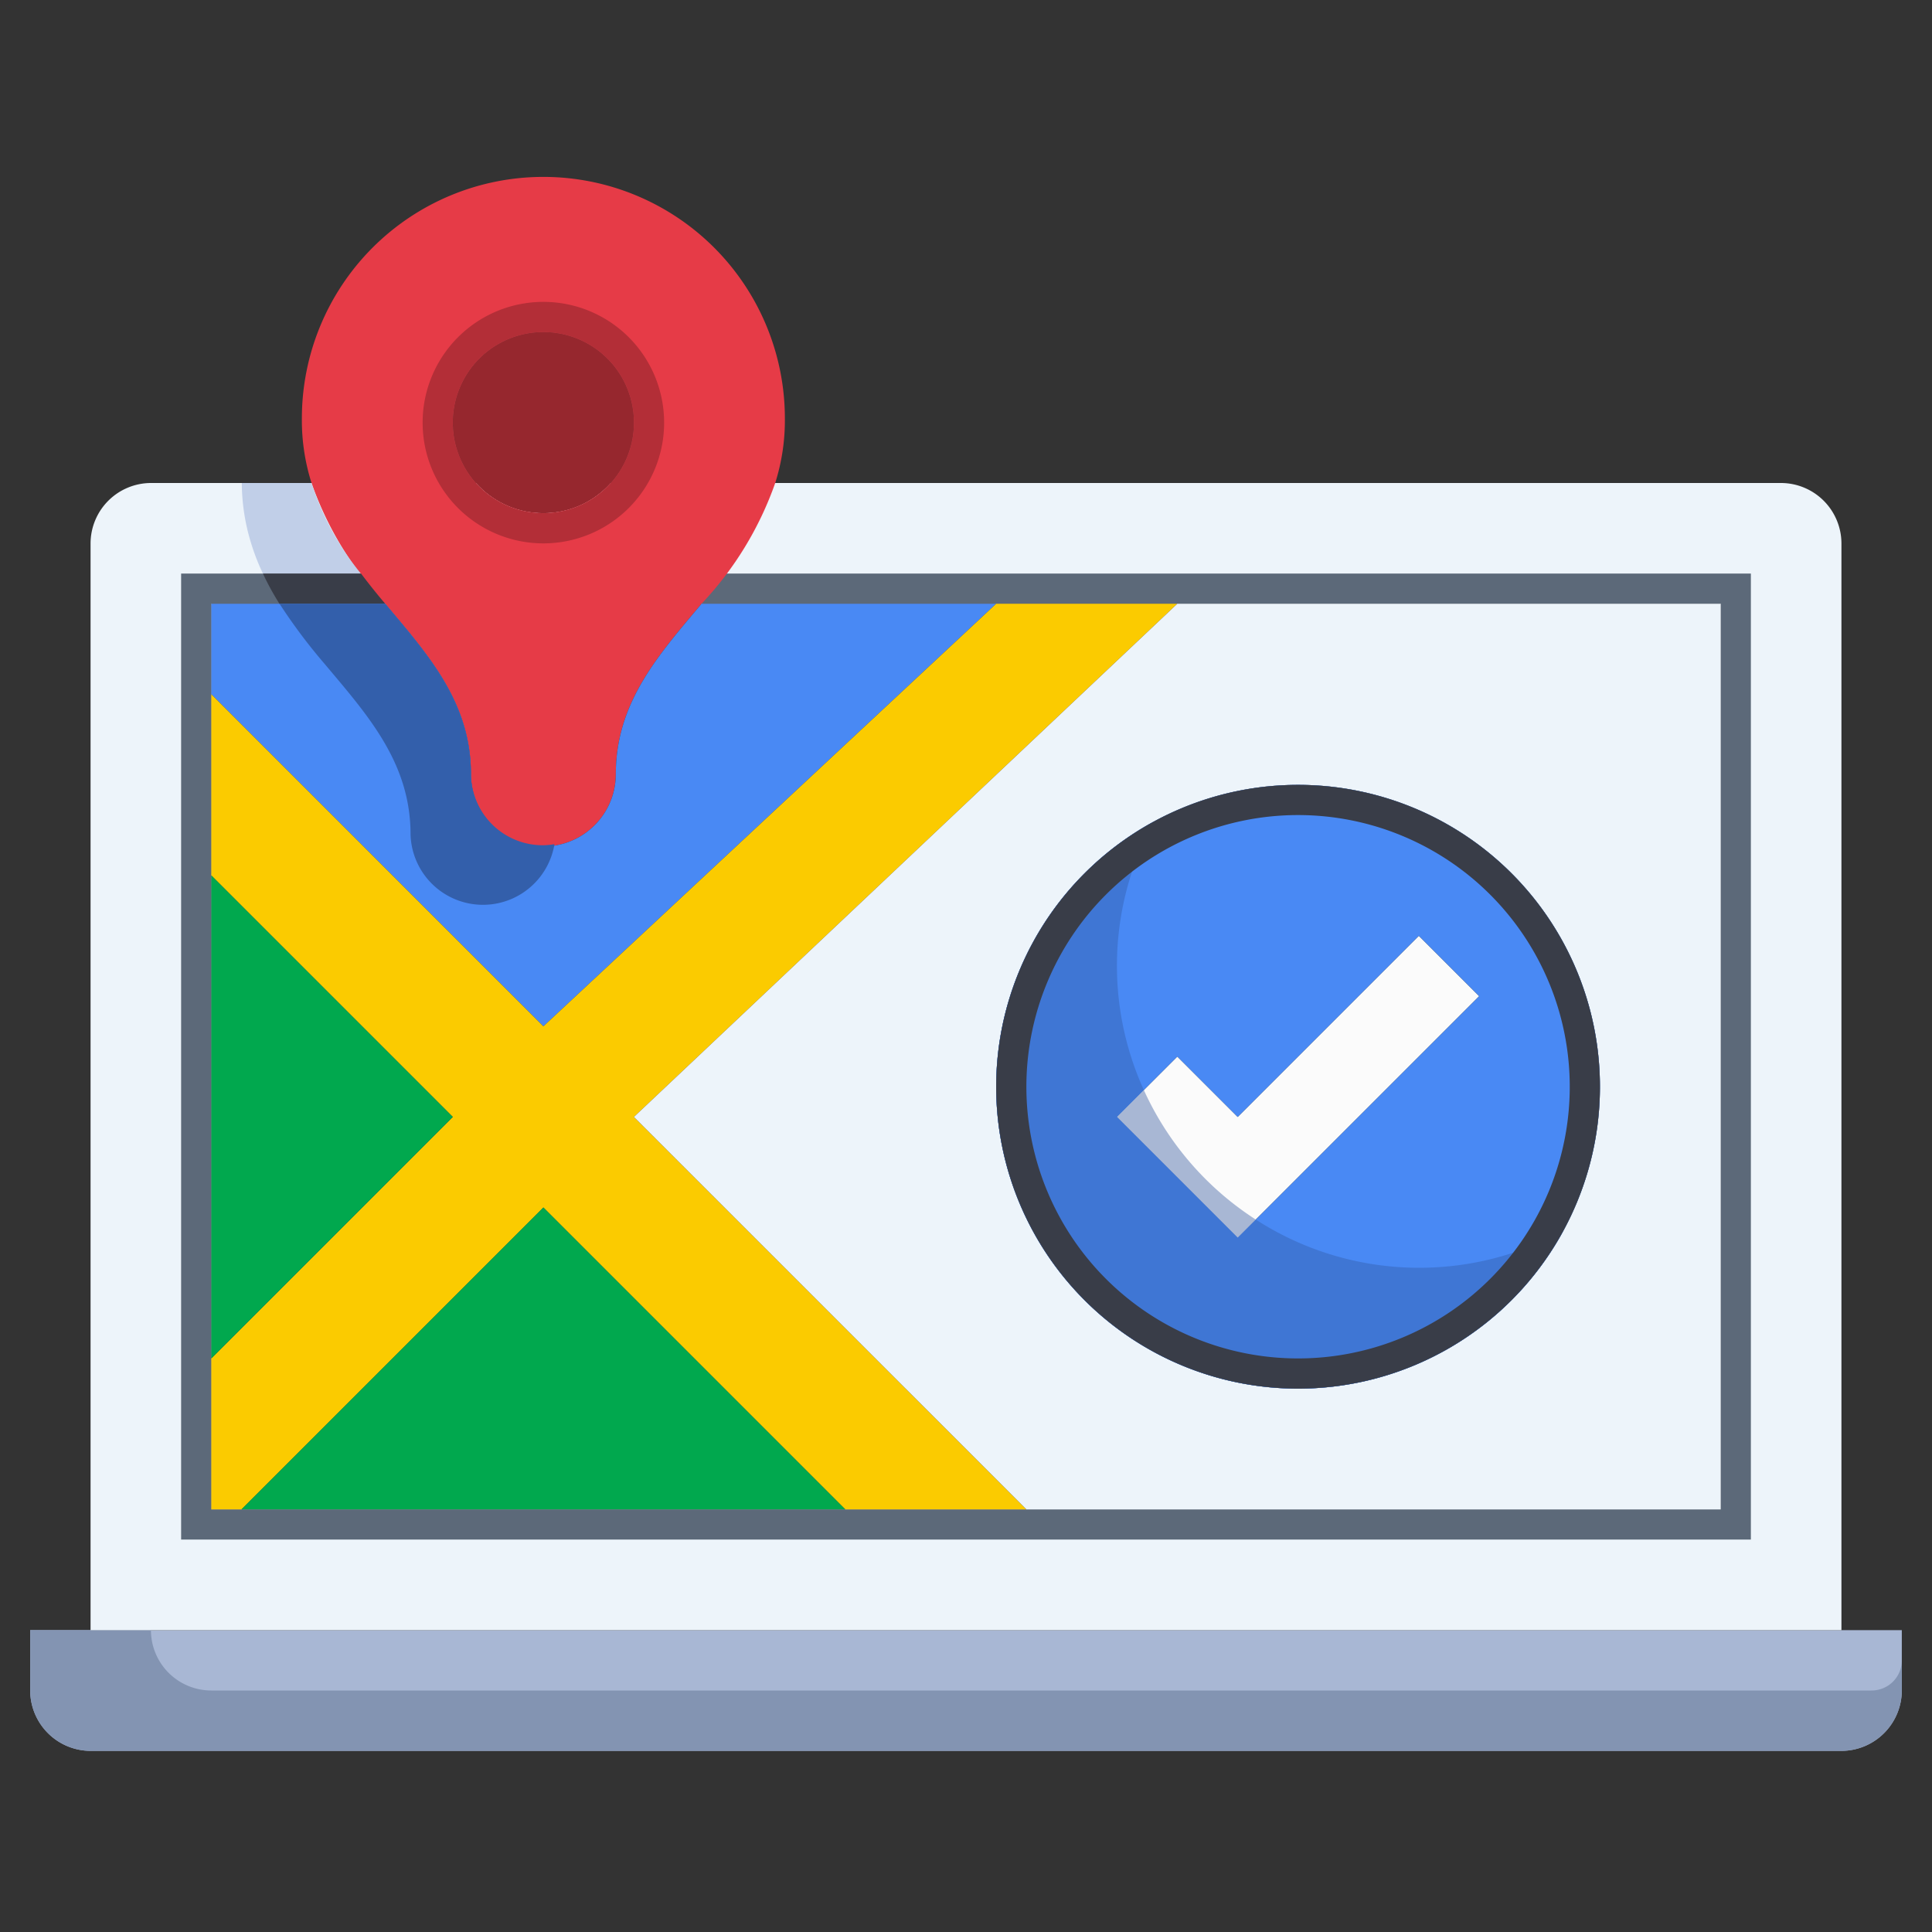
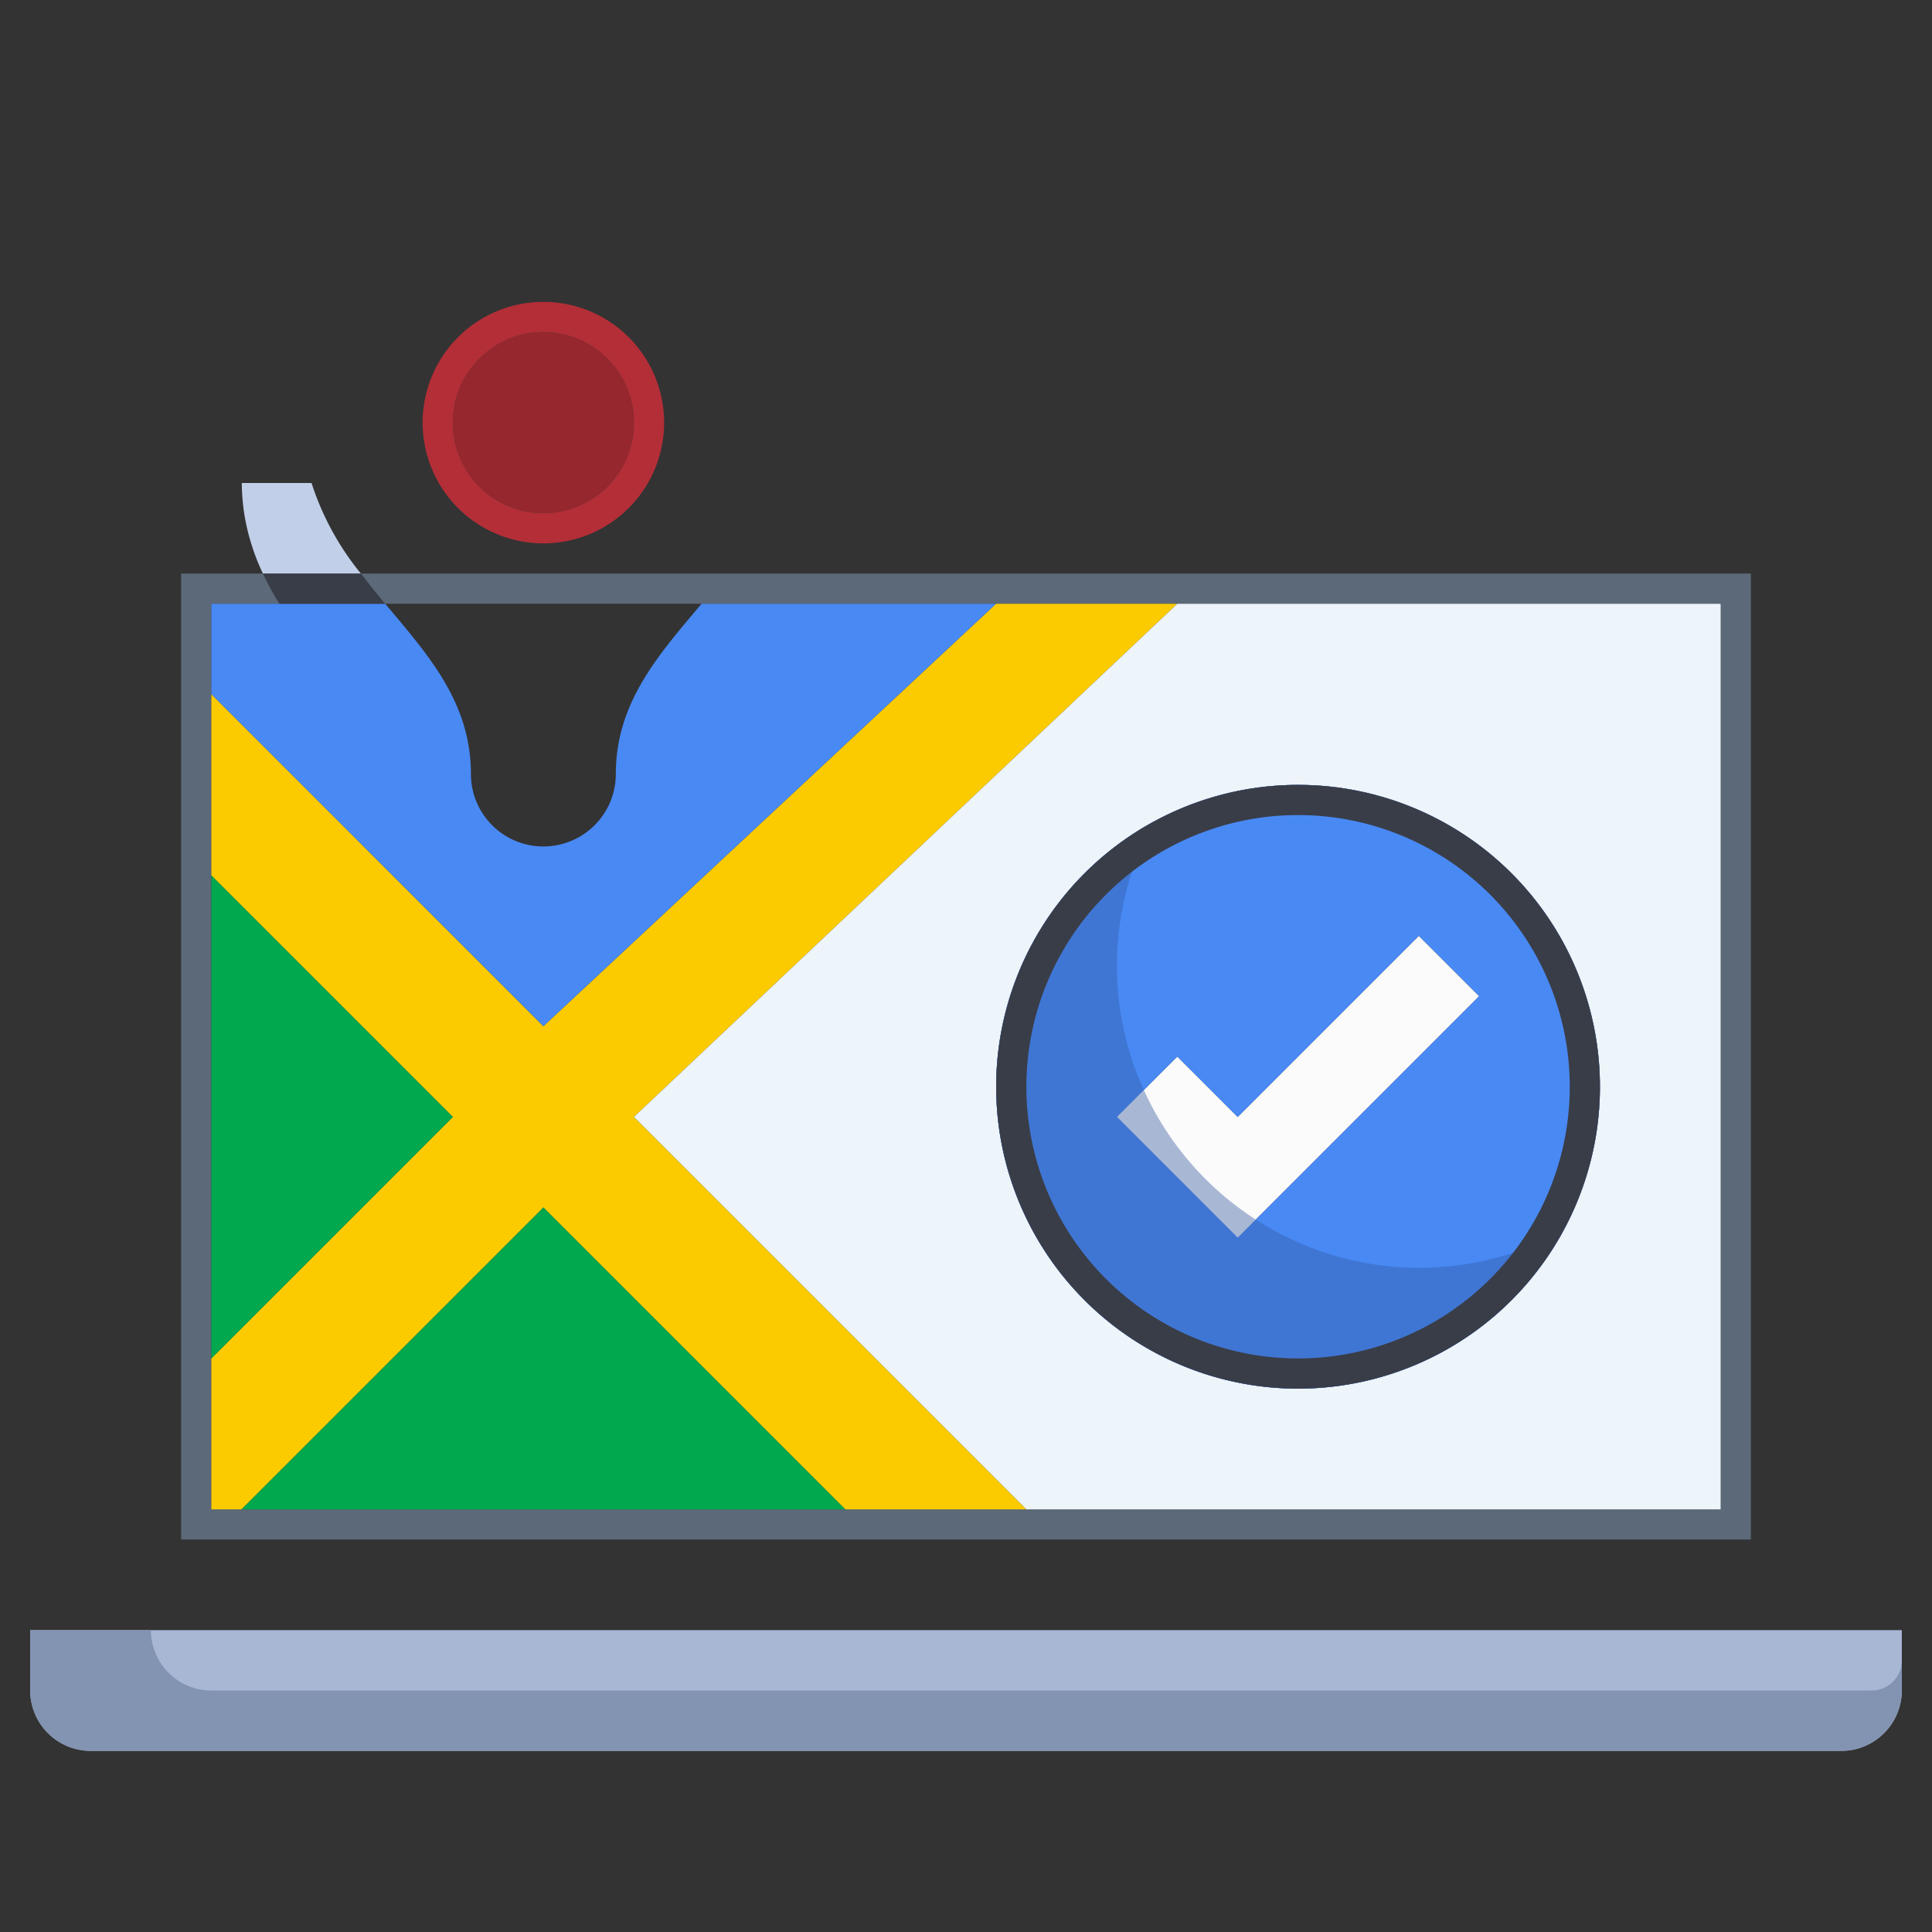
<svg xmlns="http://www.w3.org/2000/svg" viewBox="0 0 64 64">
  <rect x="0" y="0" width="64" height="64" fill="#333333" stroke="none" />
  <g data-name="28-gps">
    <path d="M3 54h60v2a2.006 2.006 0 0 1-2 2H3a2.006 2.006 0 0 1-2-2v-2z" style="fill:#a8b7d4" />
    <path d="M62 56H7a2 2 0 0 1-2-2H1v2a2.006 2.006 0 0 0 2 2h58a2.006 2.006 0 0 0 2-2v-1a1 1 0 0 1-1 1z" style="fill:#8394b2" />
-     <path d="M59 16H5a2.006 2.006 0 0 0-2 2v36h58V18a2.006 2.006 0 0 0-2-2zm-2 34H7V20h50z" style="fill:#edf4fa" />
    <path d="M6 51h52V19H6zm1-31h50v30H7z" style="fill:#5c6979" />
    <circle cx="18" cy="14" r="3" style="fill:#96272e" />
-     <path d="M25.68 16a11.252 11.252 0 0 1-2.44 4c-1.41 1.68-2.84 3.26-2.84 5.64a2.4 2.4 0 0 1-4.8 0c0-2.38-1.43-3.96-2.84-5.64a11.252 11.252 0 0 1-2.44-4 6.867 6.867 0 0 1-.32-2.14 8 8 0 0 1 16 0 6.867 6.867 0 0 1-.32 2.14zM21 14a3 3 0 1 0-3 3 3 3 0 0 0 3-3z" style="fill:#e63b47" />
    <path d="M33 20 18 34 7 23v-3h5.76c1.41 1.68 2.84 3.26 2.84 5.64a2.4 2.4 0 0 0 4.8 0c0-2.38 1.43-3.96 2.84-5.64z" style="fill:#4989f4" />
    <path style="fill:#fbcb00" d="M39 20 21 37l13 13h-6L18 40 8 50H7v-5l8-8-8-8v-6l11 11 15-14h6z" />
    <path style="fill:#01a84e" d="m15 37-8 8V29l8 8zM28 50H8l10-10 10 10z" />
    <path d="M57 20v30H34L21 37l18-17zm-4 16a10 10 0 1 0-10 10 10 10 0 0 0 10-10z" style="fill:#edf4fa" />
    <path d="M18 10a4 4 0 1 0 4 4 4 4 0 0 0-4-4zm0 7a3 3 0 1 1 3-3 3 3 0 0 1-3 3z" style="fill:#b32e37" />
    <path d="M8.71 19h3.245a9.194 9.194 0 0 1-1.635-3H8.01a6.844 6.844 0 0 0 .31 2 7.181 7.181 0 0 0 .39 1z" style="fill:#c1cfe8" />
    <path d="M12.76 20a23.34 23.34 0 0 1-.8-1H8.71a8.917 8.917 0 0 0 .547 1z" style="fill:#393d48" />
-     <path d="M13.6 27.64a2.4 2.4 0 0 0 4.767.324A2.467 2.467 0 0 1 18 28a2.38 2.38 0 0 1-2.4-2.36c0-2.38-1.43-3.96-2.84-5.64h-3.5a18.548 18.548 0 0 0 1.5 2c1.41 1.68 2.84 3.26 2.84 5.64z" style="fill:#335fab" />
    <path style="fill:#fbfbfb" d="m49 33-8 8-4-4 2-2 2 2 6-6 2 2z" />
    <path d="M43 26a10 10 0 1 1-10 10 10 10 0 0 1 10-10zm-2 15 8-8-2-2-6 6-2-2-2 2z" style="fill:#4989f4" />
    <path d="M37.891 36.109 37 37l4 4 .6-.6a10.031 10.031 0 0 1-3.709-4.291z" style="fill:#a8b7d4" />
    <path d="m41.6 40.4-.6.6-4-4 .891-.891a9.961 9.961 0 0 1 .327-8.891 10 10 0 1 0 13.564 13.564A9.97 9.97 0 0 1 41.6 40.4z" style="fill:#3f76d4" />
    <path d="M43 26a10 10 0 1 0 10 10 10 10 0 0 0-10-10zm0 19a9 9 0 1 1 9-9 9 9 0 0 1-9 9z" style="fill:#393d48" />
  </g>
</svg>